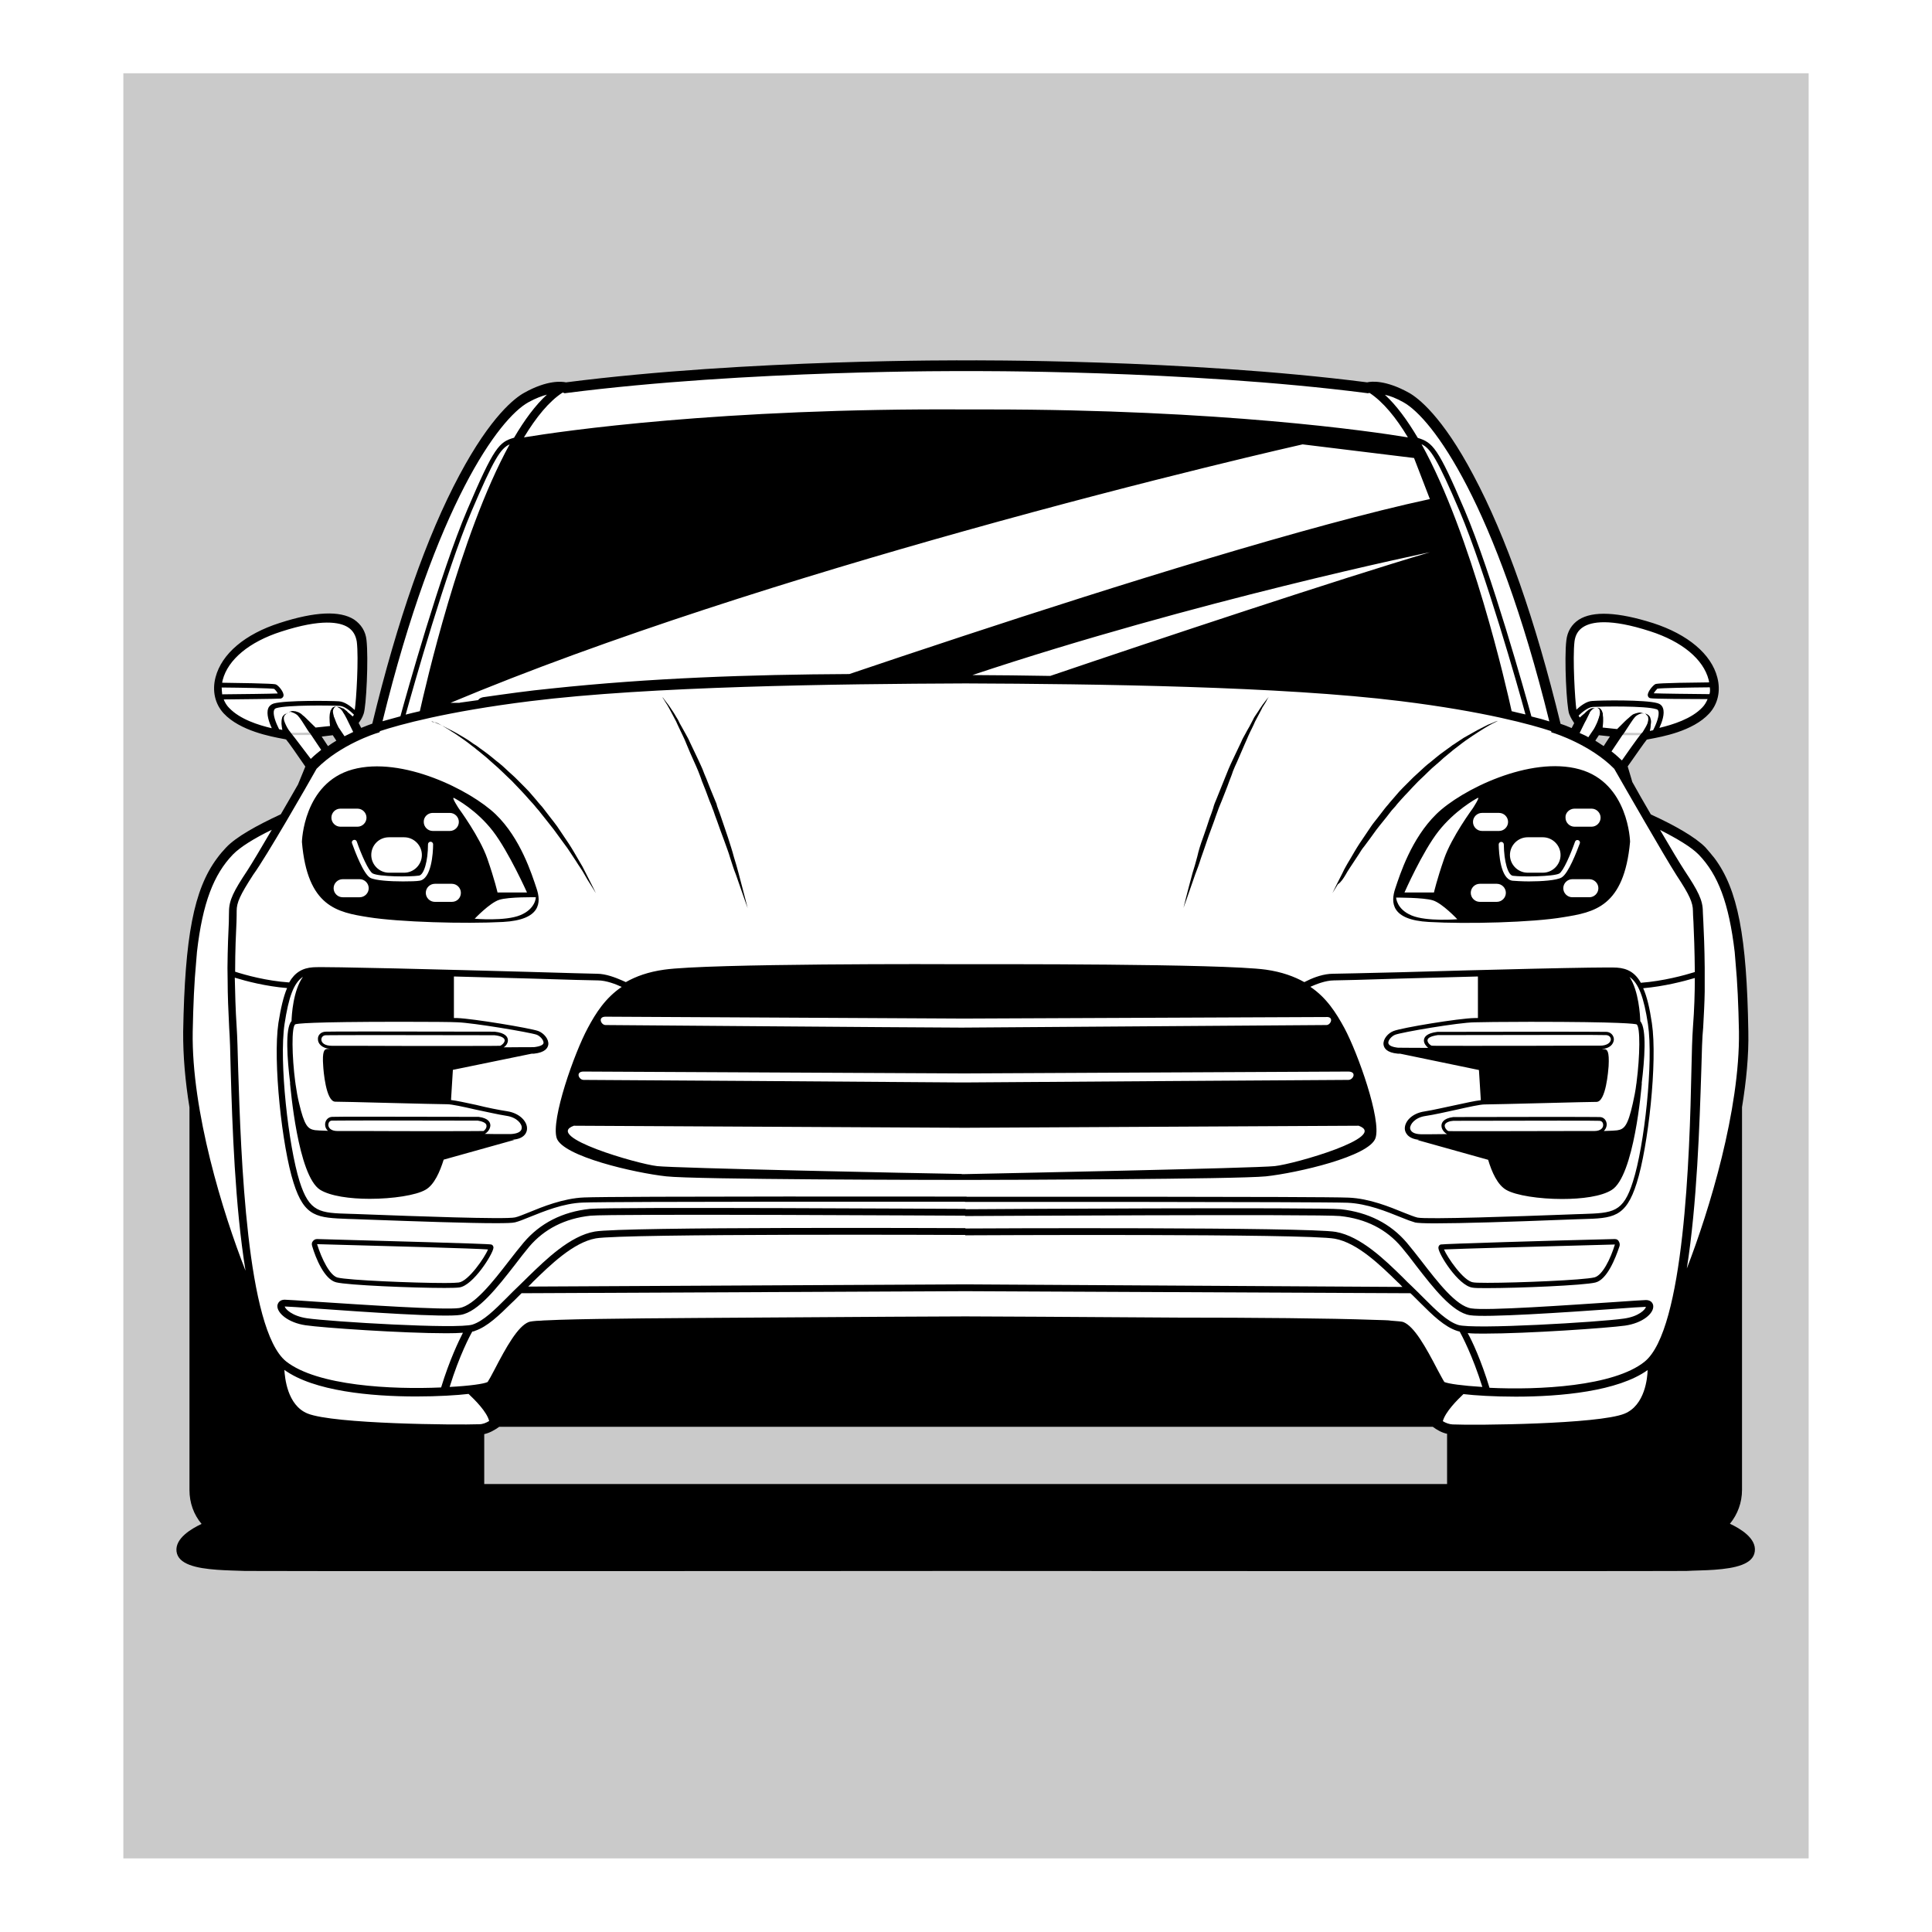
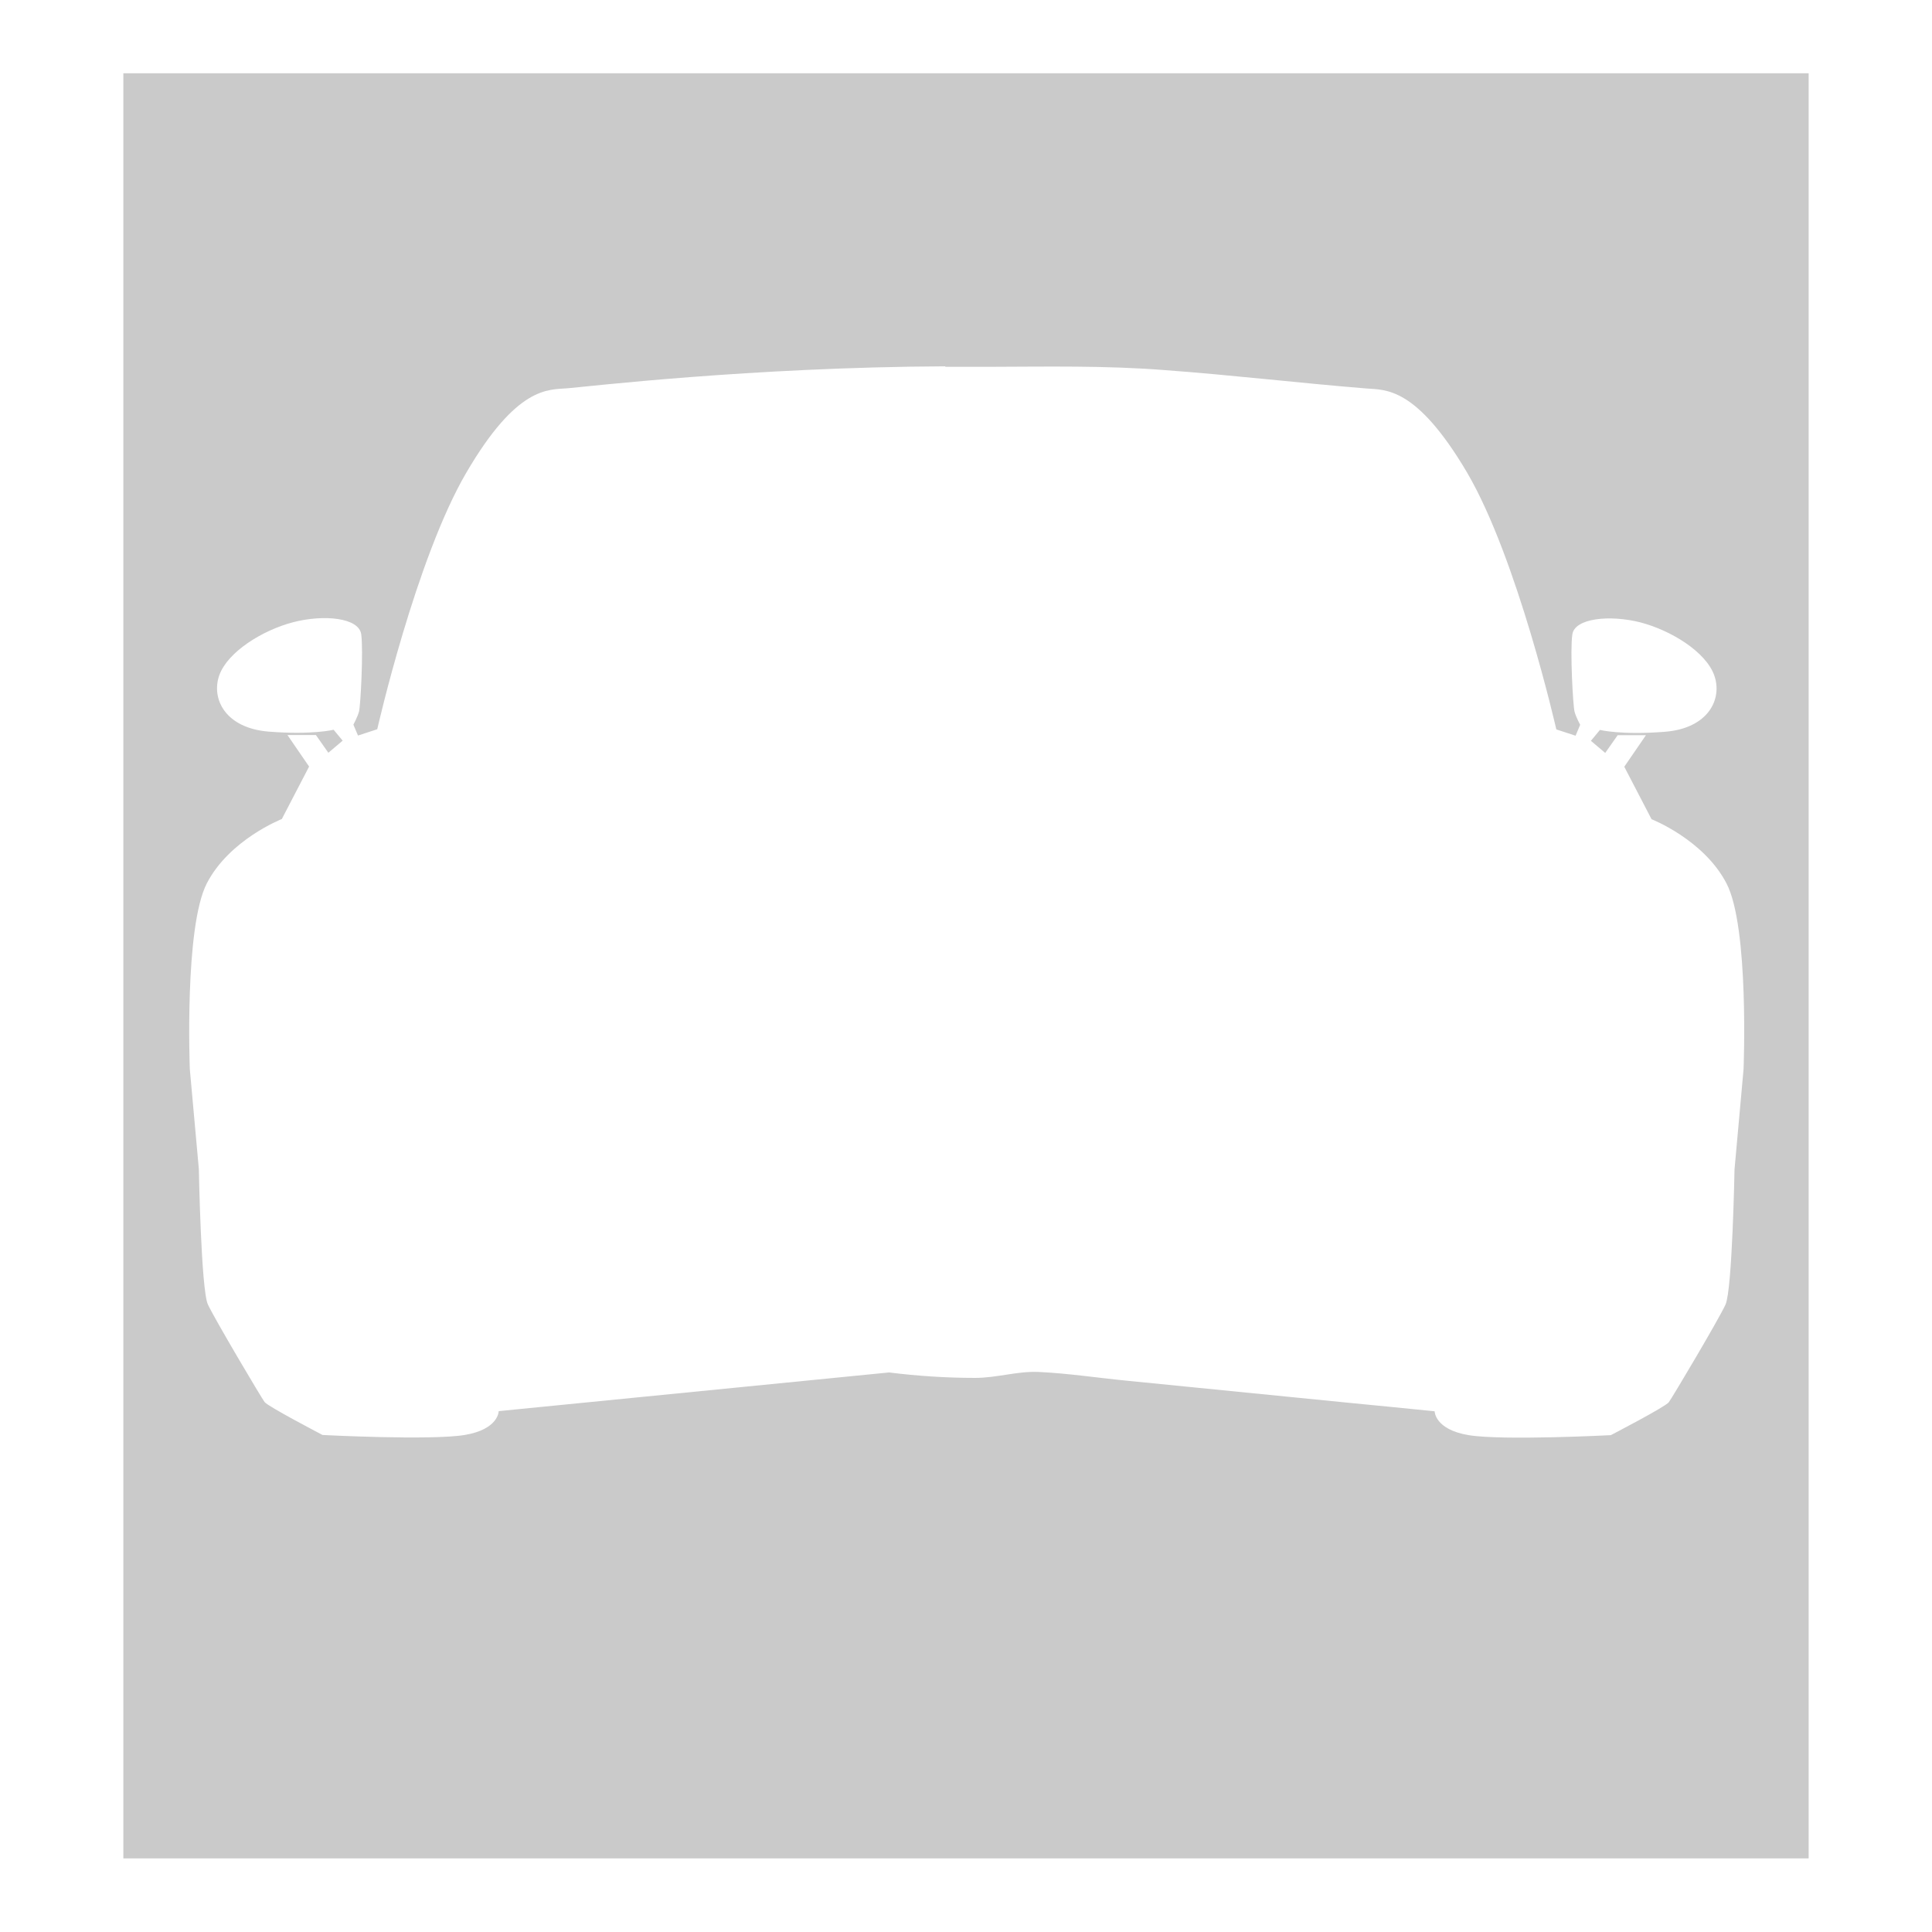
<svg xmlns="http://www.w3.org/2000/svg" width="1133.9" height="1133.9">
  <path d="M72.4 43v1047.7h989.1V43zm950.9 584.6-5.3 58.7s-1.3 70.7-5.3 79.4c-4 8.7-31.3 54.7-33.3 57.3-2 2.7-34 19.3-34 19.3s-63.4 3.3-83.4 0-20-14-20-14c-17.2-1.7-34.4-3.5-51.5-5.1-42.8-4.3-85.8-8.5-128.6-12.8-17.5-1.7-35.1-4.4-52.5-5.2-12.5-.5-24.3 3.5-37.1 3.5-16.9 0-33.7-1.1-50.5-3.2l-229.1 22.7s0 10.7-20 14c-20 3.3-83.4 0-83.4 0s-32-16.7-34-19.3c-2-2.7-29.3-48.7-33.3-57.3-4-8.7-5.3-79.4-5.3-79.4l-5.3-58.7s-3.3-83.4 10-109.1c13.3-25.7 44-37.7 44-37.7l16-30.8-12.7-18.5h16.7l7.3 10.4 8.4-7.1-5.3-6.4s-12.4 3.1-38 1.1-34-19.3-29.1-33.1c4.9-13.7 25.3-26.4 43.3-31.1 18-4.7 38.7-2.7 40 7.1 1.3 9.7-.4 42-1.3 45.3s-3.3 7.7-3.3 7.7l2.7 6.4 11.3-3.7s22.7-100.2 52.4-150.8c29.7-50.7 47.9-48.4 59.1-49.3 11.2-.9 108.2-12.4 221.9-12.9v.3h25.3c34.5-.1 68.7-.8 103.2 1.9 39.6 2.9 79.1 7.6 118.6 10.8 11.2.9 29.2-1.3 59.1 49.3 29.7 50.7 52.4 150.8 52.4 150.8l11.3 3.7 2.7-6.4s-2.4-4.4-3.3-7.7-2.7-35.7-1.3-45.3c1.3-9.6 22-11.7 40-7.1 18 4.7 38.4 17.3 43.3 31.1 4.9 13.7-3.3 31.1-29.1 33.1-25.7 2-38-1.1-38-1.1l-5.3 6.4 8.4 7.1 7.3-10.4H966L953.3 450l16 30.8s30.7 12 44 37.7c13.4 25.7 10 109.1 10 109.1" opacity=".21" />
-   <path d="M259 425.6c1.7 1.1 3.7 2.1 6 3.7 2.3 1.3 4.8 3.2 7.6 5.1 1.3.9 2.7 2 4.1 3.1.7.5 1.5 1.1 2.1 1.6.7.7 1.5 1.2 2.1 1.7 1.5 1.2 2.9 2.4 4.5 3.7 1.5 1.3 3.1 2.7 4.5 4 3.2 2.7 6.1 5.7 9.3 8.7.8.7 1.6 1.5 2.3 2.3.8.8 1.5 1.6 2.3 2.4 1.5 1.6 3.1 3.2 4.5 4.8 1.5 1.7 2.9 3.3 4.4 4.9.7.8 1.5 1.7 2.1 2.5s1.5 1.6 2.1 2.5c2.7 3.5 5.5 6.8 8 10.1 2.4 3.3 4.8 6.5 7.1 9.7 1.2 1.5 2.1 3.1 3.1 4.5.9 1.5 2 2.9 2.9 4.4 1.7 2.8 3.6 5.3 4.9 7.7 1.3 2.3 2.5 4.4 3.6 6 2.1 3.3 3.2 5.2 3.2 5.2s-.9-2-2.7-5.5c-.9-1.7-2-3.9-3.2-6.3-.7-1.2-1.2-2.5-2-3.9-.8-1.3-1.6-2.7-2.4-4.1-1.7-2.9-3.5-6.1-5.6-9.3-2.1-3.2-4.4-6.5-6.8-10.1-1.2-1.7-2.5-3.3-3.9-5.1-1.3-1.7-2.7-3.5-4-5.2-.7-.9-1.3-1.7-2.1-2.5-.7-.8-1.5-1.7-2.1-2.5-1.5-1.7-2.9-3.3-4.4-5.1-1.5-1.6-3.1-3.2-4.7-4.8l-2.4-2.4c-.8-.8-1.6-1.6-2.4-2.3-1.6-1.5-3.3-2.9-4.9-4.5-.8-.7-1.6-1.5-2.4-2.1-.8-.7-1.6-1.3-2.5-2-1.6-1.3-3.2-2.7-4.8-3.9-1.6-1.2-3.2-2.4-4.8-3.5-.8-.7-1.5-1.1-2.3-1.7-.8-.5-1.6-.9-2.3-1.5-1.5-1.1-2.9-2-4.4-2.9-2.9-1.7-5.5-3.3-8-4.5-2.4-1.3-4.5-2.3-6.3-3.2-1.7-.8-3.2-1.3-4.1-1.7-1.1-.4-1.5-.5-1.5-.5s.5.1 1.3.7c1.9 0 3.2.8 5 1.8M391.7 413.9c.5.8.9 1.7 1.5 2.7.5.9 1.1 2 1.7 3.2.5 1.1 1.3 2.3 1.9 3.6.5 1.3 1.3 2.7 1.9 4.1.7 1.3 1.3 2.9 2.1 4.4.7 1.5 1.5 3.1 2.1 4.8 1.3 3.3 2.9 6.8 4.5 10.4.8 1.7 1.6 3.6 2.4 5.5.7 1.9 1.5 3.7 2.1 5.7 1.5 3.7 3.1 7.7 4.5 11.7l1.2 2.9c.4 1.1.7 2 1.1 2.9.7 2 1.3 3.9 2.1 5.9 1.3 3.9 2.8 7.7 4.1 11.3 1.3 3.7 2.7 7.2 3.7 10.7 1.1 3.3 2.1 6.7 3.3 9.6 4.1 11.9 6.9 19.7 6.9 19.7s-2-8.1-5.3-20.4c-.8-2.9-1.7-6.3-2.8-9.7-.9-3.5-2.1-7.1-3.3-10.9-1.3-3.7-2.5-7.6-3.9-11.5-.7-2-1.3-3.9-2.1-5.9-.4-.9-.7-2-.9-2.9l-1.2-2.9c-1.6-3.9-3.2-7.7-4.7-11.7-.8-1.9-1.6-3.7-2.3-5.7-.8-1.9-1.7-3.7-2.5-5.5-1.7-3.6-3.3-6.9-4.9-10.3-.7-1.7-1.6-3.2-2.4-4.7s-1.6-2.9-2.4-4.3c-.8-1.3-1.5-2.7-2.1-4-.7-1.2-1.5-2.4-2.1-3.5-.7-1.1-1.3-2.1-1.9-2.9-.5-.9-1.2-1.7-1.7-2.5-1.1-1.5-2-2.5-2.5-3.3-.5-.8-1.1-1.2-1.1-1.2s.3.4.9 1.3c.3.5 1 1.8 2.1 3.4M216.2 538.3c18 2.9 56.7 4 79 2.8 22.3-1.2 22.5-11.5 19.7-19.7-2.8-8.3-9.3-29.3-24-43.5-14.7-14.1-54.9-34.3-84-26.3-28.9 8-29.7 42.5-29.7 42.5 3.2 38.2 20.8 41.3 39 44.2m-5.1-11.7h-10c-2.9 0-5.3-2.4-5.3-5.3s2.4-5.3 5.3-5.3h10c2.9 0 5.3 2.4 5.3 5.3s-2.4 5.3-5.3 5.3m35.1-9.7c-1.6.3-5.3.4-9.7.4-7.3 0-16.1-.5-19.2-2.1-4-2.3-8.9-15.3-10.7-20.3-.3-.8.1-1.6.9-1.9.8-.3 1.6.1 1.9.9 2.5 7.3 6.9 17.3 9.3 18.7 3.6 2 21.7 2.1 27.2 1.3 2.9-.4 5.3-8.5 5.3-18.4 0-.8.7-1.5 1.5-1.5s1.5.7 1.5 1.5c0 5.2-1 20.4-8 21.4m19 12.4h-10c-2.9 0-5.3-2.4-5.3-5.3s2.4-5.3 5.3-5.3h10c2.9 0 5.3 2.4 5.3 5.3s-2.2 5.3-5.3 5.3m49.3-2.7s-.1 6.8-9.1 10.5c-8.9 3.7-26.8 2.1-26.8 2.1s8.8-9.3 14.4-11.1 21.5-1.5 21.5-1.5m-48.1-58.3c1.6.8 13.5 7.3 22.9 19.5 9.3 12.1 20 36 20 36H292s-1.6-7.2-6-19.9-16.8-29.5-16.8-29.5-4.4-6.7-2.8-6.1m-12.4 8.8h10c2.9 0 5.3 2.4 5.3 5.3s-2.4 5.3-5.3 5.3h-10c-2.9 0-5.3-2.4-5.3-5.3-.1-2.9 2.3-5.3 5.3-5.3m-25.7 14.3h8.9c5.7 0 10.4 4.7 10.4 10.4s-4.7 10.4-10.4 10.4h-8.9c-5.7 0-10.4-4.7-10.4-10.4s4.5-10.4 10.4-10.4m-28.5-16.8h10c2.9 0 5.3 2.4 5.3 5.3s-2.4 5.3-5.3 5.3h-10c-2.9 0-5.3-2.4-5.3-5.3s2.3-5.3 5.3-5.3M288.3 730.4c-1.7-.5-64.8-2.1-102.2-3.2-1.1 0-1.9.5-2.5 1.3-.7.8-.7 1.7-.4 2.8 2.1 7.2 7.2 19.6 14.1 21.3 6.7 1.7 45.1 3.3 63.6 3.3 4.4 0 7.3-.1 8.7-.3 8.1-1.1 19.7-19.6 20-23.2.1-1.2-.7-1.9-1.3-2m-19 22.3c-.9.1-3.1.3-8.4.3-17.9 0-56.5-1.6-62.8-3.2-4.5-1.2-9.3-10.9-12-19.6 45.3 1.2 92.2 2.5 100.3 3.1-1.8 4.6-11.4 18.6-17.1 19.4M789.8 513.3c1.3-2.4 3.1-4.9 4.9-7.7.9-1.3 1.9-2.8 2.9-4.4.9-1.5 1.9-3.1 3.1-4.5 2.3-3.1 4.7-6.3 7.1-9.7 2.5-3.3 5.3-6.5 8-10.1.7-.9 1.3-1.7 2.1-2.5s1.5-1.7 2.1-2.5c1.5-1.7 2.9-3.3 4.4-4.9 1.5-1.6 3.1-3.2 4.5-4.8.8-.8 1.5-1.6 2.3-2.4.8-.8 1.5-1.6 2.3-2.3 3.2-2.9 6.1-6.1 9.3-8.7 1.6-1.3 3.1-2.7 4.5-4 1.6-1.3 3.1-2.5 4.5-3.7.7-.7 1.5-1.2 2.1-1.7.7-.5 1.5-1.1 2.1-1.6 1.3-1.1 2.8-2.1 4.1-3.1 2.8-1.9 5.3-3.7 7.6-5.1 2.3-1.5 4.3-2.7 6-3.7 1.7-.9 3.1-1.7 4-2.1.9-.4 1.3-.7 1.3-.7s-.5.1-1.5.5c-.9.4-2.4 1.1-4.1 1.7-1.7.9-3.9 1.9-6.3 3.2s-5.1 2.9-8 4.5c-1.3.9-2.9 1.9-4.4 2.9-.8.5-1.5 1.1-2.3 1.5-.8.7-1.5 1.1-2.3 1.7-1.6 1.2-3.2 2.3-4.8 3.5-1.6 1.3-3.2 2.5-4.8 3.9-.8.7-1.6 1.3-2.5 2-.8.7-1.6 1.3-2.4 2.1-1.6 1.5-3.2 2.9-4.9 4.5-.8.7-1.6 1.5-2.4 2.3l-2.4 2.4c-1.6 1.6-3.2 3.2-4.7 4.8-1.5 1.7-2.9 3.3-4.4 5.1-.7.8-1.5 1.7-2.1 2.5-.7.8-1.5 1.7-2.1 2.5-1.3 1.7-2.7 3.5-4 5.2-1.3 1.7-2.7 3.3-3.9 5.1-2.4 3.5-4.7 6.9-6.8 10.1-2.1 3.2-3.9 6.4-5.6 9.3-.9 1.5-1.7 2.8-2.4 4.1-.8 1.3-1.3 2.5-2 3.9-1.2 2.4-2.3 4.5-3.2 6.3-1.7 3.5-2.7 5.5-2.7 5.5s1.2-1.9 3.2-5.2c1.9-1.3 3.3-3.5 4.6-5.7M704.8 503.8c1.1-3.3 2.5-6.9 3.7-10.7 1.2-3.7 2.8-7.5 4.1-11.3.7-1.9 1.3-3.9 2.1-5.9.4-1.1.7-2 1.1-2.9l1.2-2.9c1.5-3.9 3.1-7.7 4.5-11.7.7-1.9 1.5-3.7 2.1-5.7.7-1.9 1.6-3.7 2.4-5.5 1.6-3.6 3.1-7.1 4.5-10.4.7-1.7 1.5-3.2 2.1-4.8.7-1.5 1.3-2.9 2.1-4.4.8-1.5 1.3-2.8 1.9-4.1.7-1.3 1.3-2.5 1.9-3.6.5-1.1 1.2-2.1 1.7-3.2s.9-1.9 1.5-2.7c1.1-1.6 1.7-2.8 2.1-3.7.5-.8.9-1.3.9-1.3s-.3.4-1.1 1.2c-.5.8-1.5 1.9-2.5 3.3-.5.7-1.1 1.6-1.7 2.5-.5.9-1.3 2-1.9 2.9-.7 1.1-1.5 2.1-2.1 3.5-.7 1.3-1.3 2.5-2.1 4-.8 1.3-1.6 2.8-2.4 4.3s-1.7 2.9-2.4 4.7c-1.6 3.3-3.2 6.7-4.9 10.3-.8 1.7-1.7 3.6-2.5 5.5s-1.5 3.7-2.3 5.7c-1.6 3.9-3.1 7.7-4.7 11.7l-1.2 2.9c-.4 1.1-.7 2-.9 2.9-.7 2-1.3 4-2.1 5.9-1.3 3.9-2.5 7.7-3.9 11.5s-2.5 7.3-3.3 10.9c-.9 3.5-1.9 6.8-2.8 9.7-3.3 12.1-5.3 20.4-5.3 20.4s2.9-7.9 6.9-19.7c1.1-2.8 2.3-6 3.3-9.3M818.9 521.4c-2.8 8.3-2.5 18.5 19.7 19.7 22.3 1.3 60.9.3 79-2.8 18-2.9 35.6-6 39.1-44.3 0 0-.8-34.5-29.7-42.5s-69.4 12-84 26.3c-14.7 14.4-21.3 35.3-24.1 43.6m9.6 15.9c-8.9-3.7-9.1-10.5-9.1-10.5s15.9-.1 21.5 1.6c5.6 1.7 14.4 11.1 14.4 11.1s-17.9 1.5-26.8-2.2m50-8h-10c-2.9 0-5.3-2.4-5.3-5.3s2.4-5.3 5.3-5.3h10c2.9 0 5.3 2.4 5.3 5.3s-2.4 5.3-5.3 5.3m38-14.3c-2.9 1.7-11.7 2.3-19.1 2.3-4.4 0-8.3-.3-9.7-.4-7.1-.9-8-16.1-8.1-21.3 0-.8.7-1.5 1.5-1.5s1.5.7 1.5 1.5c.1 9.9 2.4 18 5.3 18.4 5.5.7 23.6.5 27.2-1.3 2.4-1.3 6.7-11.3 9.3-18.7.3-.8 1.1-1.2 1.9-.9.8.3 1.2 1.1.9 1.9-1.8 4.8-6.7 17.7-10.7 20m16.3 11.6h-10c-2.9 0-5.3-2.4-5.3-5.3s2.4-5.3 5.3-5.3h10c2.9 0 5.3 2.4 5.3 5.3s-2.4 5.3-5.3 5.3m-8.7-52h10c2.9 0 5.3 2.4 5.3 5.3s-2.4 5.3-5.3 5.3h-10c-2.9 0-5.3-2.4-5.3-5.3-.2-2.9 2.4-5.3 5.3-5.3m-27.5 16.8h8.9c5.7 0 10.4 4.7 10.4 10.4s-4.7 10.4-10.4 10.4h-8.9c-5.7 0-10.4-4.7-10.4-10.4s4.7-10.4 10.4-10.4m-16.8-14.3c2.9 0 5.3 2.4 5.3 5.3s-2.4 5.3-5.3 5.3h-10c-2.9 0-5.3-2.4-5.3-5.3s2.4-5.3 5.3-5.3zm-12.5-8.8c1.6-.8-2.9 6.1-2.9 6.1s-12.4 16.8-16.8 29.5-6 19.9-6 19.9h-17.3s10.5-23.9 20-36c9.5-12 21.4-18.7 23-19.5M947.7 727.2c-37.3.9-100.3 2.8-102.2 3.2-.7.3-1.3.8-1.3 2 .1 3.7 11.7 22.1 19.9 23.3 1.3.3 4.4.3 8.7.3 18.5 0 56.9-1.6 63.6-3.3 6.8-1.7 11.7-14.1 14.1-21.3.3-.9.1-2-.4-2.8-.4-.9-1.2-1.4-2.4-1.4m-11.9 22.5c-6.4 1.6-44.9 3.2-62.8 3.2-5.3 0-7.5-.1-8.4-.3-5.7-.7-15.3-14.9-17.1-19.3 8.4-.4 54.9-1.7 100.3-2.9-2.6 8.5-7.3 18.1-12 19.3" />
-   <path d="M1015.3 894.3c4.5-5.5 7.1-12.4 7.1-19.9V649.8c2.5-15.3 4-30.4 3.7-44.4-.9-55.6-6.1-83.4-19.9-101.8-1.7-2.1-3.5-4.3-5.3-6.3-5.9-6-18-12.9-32-19.3-4-6.9-7.9-13.6-10.9-19.1l-2.7-9.1c4.8-6.8 9.7-13.9 11.2-15.7.5-.1 1.2-.3 1.9-.4 6.9-1.3 25.1-4.5 34.7-14.9 5.1-5.5 6.9-13.2 4.8-21.2-3.5-13.7-17.3-25.3-37.7-31.9-20.5-6.5-35.3-7.3-43.6-2-4.1 2.7-6.7 6.8-7.3 12.1-1.3 10.4.1 39.3 1.7 43.3.9 2.3 2.1 4.1 2.9 5.3l-1.5 2.9c-2.8-1.2-4.9-2-6.5-2.5-14.8-60.9-32-110-51.1-145.8-18.4-34.9-32.7-45.6-37.9-48.5-13.7-7.6-22.1-6.7-24.5-6.1-106.8-13.7-233.8-12.9-235.1-12.9-1.3 0-128.2-.8-235.1 12.9-2.5-.5-10.9-1.5-24.5 6.1-5.3 2.9-19.5 13.5-38.1 48.4-19.1 35.7-36.3 84.8-51.1 145.8-1.3.5-3.7 1.3-6.5 2.5l-1.5-2.9c.9-1.2 2.1-2.9 2.9-5.3 1.6-4.1 2.9-32.9 1.7-43.3-.5-5.2-3.2-9.3-7.3-12.1-8.3-5.3-22.9-4.7-43.6 2-20.4 6.5-34.1 18.1-37.7 31.9-2.1 8-.3 15.7 4.8 21.2 9.6 10.3 27.9 13.6 34.7 14.9.7.1 1.5.3 1.9.4 1.5 1.7 6.5 8.9 11.3 15.9l-4.3 10.5c-2.9 5.2-6.5 11.2-10.1 17.5-14 6.5-26.3 13.3-32.1 19.5-1.9 2-3.7 4.1-5.3 6.3-13.7 18.4-18.9 46.1-19.9 101.8-.1 14 1.2 29.1 3.7 44.4v224.6c0 7.5 2.5 14.4 7.1 19.9-6 2.8-15.6 8.5-14.7 16.1.9 7.6 11.5 9.9 23.7 10.8 5.3.4 11.1.5 16.5.7 6.8.1 77 .1 161.5.1 122.6 0 253.3-.1 261.9-.1s138.7.1 261 .1h86.1c42 0 71.2-.1 75.4-.1 5.3-.3 11.1-.3 16.5-.7 12.3-.9 22.8-3.2 23.7-10.8 1-7.7-8.6-13.4-14.6-16.2m-45.1-465.7c-.7.1-1.3.3-1.9.4.3-1.1.5-2.3.5-3.6.3-1.5.3-2.5-.1-3.6-.1-.5-.3-1.1-.5-1.3-.3-.4-.7-.8-.9-.9-.3-.3-.7-.4-.9-.5-.3-.1-.5-.3-.7-.3-.4-.1-.5-.3-.5-.3s.1.1.5.4c.1.1.4.3.5.5.1.3.5.4.7.7.4.5.5 1.2.5 2s-.3 1.6-.5 2.5c-.7 1.7-1.7 3.2-2.4 4.4-.3.5-.5.9-.9 1.2-.5.5-2.5 2.9-11.7 16.1-2-1.9-4-3.7-6.1-5.3l6.5-9.7.3-.3c.3-.4.7-1.1 1.2-1.7l.5-.8c1.7-2.5 4-6.3 5.3-7.7 1.5-1.5 3.2-2 4-2.1h.3c.5.1.9.1.9.1l-.9-.3c-.3-.1-.5-.1-1.1-.3-.4 0-.9 0-1.3.1s-1.1.3-1.6.4c-.3.1-.5.3-.9.3-.3.1-.5.3-.9.5-.5.4-1.1.8-1.6 1.3-.5.4-.9.9-1.5 1.3-1.9 1.7-3.7 3.7-5.2 5.1l-.7.7-8.5-.9c.1-1.3.4-3.2.3-5.1 0-.5 0-1.1-.1-1.5-.1-.5-.1-.9-.1-1.5 0-.5-.3-.9-.4-1.3-.1-.3-.1-.4-.3-.7l-.1-.1-.1-.1-.1-.3-.4-.4c-.1-.1-.3-.3-.5-.3-.3-.3-.7-.3-.8-.3h-.8s.1 0 .3.1c.1 0 .3.1.4.1.3.1.4.3.5.5l.3.3c.1.1.1.3.1.5 0 .1.1.3.1.3s.1.1 0 .1v.1c0 .1.1.3.1.5 0 .4 0 .8-.1 1.2 0 .4-.1.9-.3 1.3s-.1.9-.4 1.3c-.5 1.7-1.3 3.5-2 4.8-.3.5-.5.9-.7 1.3l-3.3 4.9c-1.7-1.1-3.5-1.7-5.1-2.5l2.9-5.9c.7-1.1 1.3-2.5 2.1-4.1.3-.4.4-.8.5-1.1.3-.3.4-.7.5-1.1.3-.3.4-.5.7-.9l.7-.7c.3-.1.5-.4.7-.5.1-.1.4-.3.5-.3.3-.1.5-.1.5-.1h-.5c-.3 0-.4 0-.7.1-.3 0-.5.1-.9.1-.3.1-.7.3-.9.4-.4.3-.7.3-1.1.7-.3.3-.7.5-1.1.9-.4.3-.7.7-.9.9-1.1.9-2.1 1.7-2.9 2.5-.3-.3-.4-.7-.7-1.1 2.1-2.1 5.6-4.9 8.3-5.1 5.5-.3 30.9-.7 37.2 1.3.7.1 1.1.5 1.3 1.1.8 2.5-1.2 7.7-3.1 11.3m-25.3 3.6-3.7 5.7c-1.6-1.1-3.2-2.1-4.9-3.2l2.1-3.2zm58.4-24.8c-11.3-.1-28.1-.3-32.7-.5.5-.9 1.7-2.3 2.1-2.7 2.1-.4 18.9-.7 30.8-.8.2 1.4.2 2.8-.2 4m-79.2-31c.5-3.7 2.1-6.5 5.1-8.4 4.8-3.1 15.6-5.2 39.3 2.5 18.7 6 31.2 16.4 34.3 28.4.1.5.3 1.1.3 1.6-30.1.3-31.3.8-31.7 1.1-1.3.7-4.5 4.4-4.3 6.5.1.9.7 1.6 1.6 1.7 1.6.4 24.9.5 33.5.5-.7 1.7-1.7 3.5-3.1 4.9-6.3 6.7-17.3 10.1-25.2 12 1.6-3.5 3.3-8.4 2.1-11.6-.5-1.5-1.7-2.5-3.2-2.9-7.1-2.1-33.3-1.7-38.3-1.3-3.3.1-6.9 2.9-9.3 5.1-.8-5.5-2.3-30.3-1.1-40.1M823.7 236.1c17.1 9.5 54.1 59.7 85.6 187.3-2.8-.9-6.3-1.9-10.5-2.9-3.5-12.8-23.5-84.3-39.2-121.1-15.7-36.9-18.8-39.7-27.5-42.4-6.1-10.3-12.5-19.1-19.3-25.3 3 .6 6.6 2 10.9 4.4m-257.8 137c-25.5 8.4-48.5 16.1-67.4 22.5-58.4.3-116.7 2.3-175 8.5-13.3 1.3-26.7 3.2-40 5.1-1.3.3-2.3.8-2.9 1.7-3.1.4-6.1.9-9.3 1.3-.7.1-1.2.1-1.7.3h-5.2c92.2-38.7 205.8-74 301.4-100.8 111.6-31.3 198.7-50.9 198.7-50.9l65.4 8 9.3 24.1c-70.6 15.2-186.2 51.5-273.3 80.2m273.4-49c-52.5 15.5-160.2 51.3-222.9 72.6-15.2-.3-30.4-.4-45.7-.5 130-43.4 268.4-72.1 268.6-72.1m-592.9 93.3c-2.9.7-5.7 1.3-8.3 2 4.5-16.3 23.6-83.8 38.5-119 13.3-31.2 17.2-37.2 22.5-39.6-29.3 53.2-49.6 143-52.7 156.6m587.9-156.7c5.2 2.4 9.2 8.4 22.5 39.6 14.9 35.3 34.1 102.7 38.5 119-2.4-.5-5.2-1.2-8.1-1.9-3-13.6-23.3-103.4-52.9-156.7m-504.1-30.3c.3 0 .5.1.5.1l.7.3.7-.1c106.6-13.7 233.7-12.9 235-12.9 1.3 0 128.3-.8 235 12.9l.5.1.7-.1s.3 0 .5-.1c7.9 5.2 15.5 14.4 22.5 26.1-21.7-3.6-109.9-16.4-246.3-16.4h-13.1c-143.8-.9-236.9 12.7-259.4 16.4 7.2-11.9 14.8-21.2 22.7-26.3m-20.1 5.7c4.3-2.4 8-3.7 10.9-4.5-6.7 6.1-13.2 14.9-19.3 25.3-8.7 2.5-11.7 5.3-27.5 42.4-15.7 36.8-35.7 108.3-39.2 121.1-4.1 1.1-7.7 2.1-10.5 2.9 31.3-127.4 68.4-177.7 85.6-187.2M130.4 407.5c-.1-1.3-.3-2.7-.3-4 11.7.1 28.5.4 30.8.8.5.4 1.7 1.7 2.1 2.7-4.4.2-21.3.4-32.6.5m4 7.9c-1.3-1.3-2.4-3.1-3.1-4.9 8.5-.1 31.7-.3 33.5-.5.9-.3 1.5-.9 1.6-1.7.3-2.1-2.9-5.9-4.3-6.5-.4-.3-1.5-.7-31.7-1.1.1-.5.1-1.1.3-1.6 3.1-12 15.6-22.4 34.3-28.4 23.7-7.7 34.5-5.6 39.3-2.5 2.9 1.9 4.5 4.7 5.1 8.4 1.2 9.7-.3 34.5-1.2 40.1-2.3-2.1-5.9-4.9-9.3-5.1-4.8-.3-31.1-.7-38.3 1.3-1.5.5-2.7 1.5-3.2 2.9-1.2 3.2.5 8.1 2.1 11.6-7.7-1.8-18.7-5.2-25.1-12m36.2 14.6c-.1-.3-.5-.7-.9-1.2-.8-1.1-1.7-2.7-2.4-4.4-.3-.8-.7-1.7-.7-2.5-.1-.8.1-1.5.5-2 .1-.3.4-.5.7-.7.1-.3.4-.4.7-.5.3-.1.5-.4.5-.4s-.1.1-.5.3c-.3.1-.5.3-.7.3-.3.1-.7.3-.9.5l-.9.9c-.3.4-.5.9-.5 1.3-.3.9-.3 2.1-.3 3.2.1 1.3.3 2.5.5 3.6-.7-.1-1.2-.3-1.9-.4-1.9-3.7-3.9-8.9-2.9-11.3.3-.7.7-.9 1.3-1.1 6.3-1.9 31.7-1.6 37.2-1.3 2.7.1 6.1 2.9 8.3 5.1-.1.4-.4.7-.7 1.1-.9-.8-1.9-1.7-2.9-2.5-.3-.3-.5-.7-.9-.9-.4-.3-.7-.5-1.1-.9-.3-.3-.7-.5-1.1-.5-.4-.3-.7-.3-.9-.4-.3-.1-.7-.3-.9-.3-.3-.1-.5-.1-.7-.1h-.7s.3.1.7.3c.1.1.4.3.5.3.3.1.5.3.7.5.3.3.5.4.7.7s.5.5.7.9c.1.3.4.7.5.9.3.3.4.7.7 1.1.8 1.5 1.6 2.9 2.1 4.1l2.9 5.9c-1.6.8-3.3 1.6-5.1 2.5l-3.3-4.9c-.3-.3-.4-.8-.7-1.3-.7-1.3-1.3-2.9-2-4.8-.3-.4-.3-.9-.4-1.3s-.3-.9-.3-1.3c-.1-.4-.1-.8-.1-1.2 0-.3.1-.3.1-.5v-.1c0-.1.1-.3.1-.3.1-.3.1-.3.3-.5.1-.1.1-.3.1-.3.1-.3.4-.3.5-.5.1-.1.3-.1.4-.3.1 0 .1-.1.1-.1h-.5c-.1.1-.5.1-.8.3-.1.1-.3.1-.5.3l-.5.5c0 .1 0 0-.1.3l-.1.1c-.1.1-.1.4-.3.5-.3.4-.3.9-.4 1.3s-.3.9-.3 1.5-.1 1.1-.1 1.5c0 1.9.1 3.6.3 5.1l-8.5.9c-.1-.1-.4-.5-.7-.7-1.3-1.3-3.3-3.3-5.2-5.1-.5-.5-.9-.9-1.5-1.3-.5-.4-.9-.9-1.6-1.3-.4-.3-.7-.3-.9-.5-.3-.1-.5-.3-.9-.3-.7-.3-1.1-.4-1.6-.4-.5-.1-1.1-.1-1.3-.1-.3 0-.8.1-1.1.3-.7.1-.9.3-.9.3s.3 0 .9-.1h.3c.8.3 2.5.7 4 2.1 1.3 1.3 3.7 5.1 5.3 7.7l.5.8c.5.8.9 1.3 1.2 1.7.1.1.3.1.3.3l6.5 9.7c-2.1 1.7-4.1 3.3-6.1 5.3-9.3-12.4-11.3-14.8-11.8-15.4m26.8 4.7c-1.6.9-3.2 2-4.9 3.2l-3.7-5.6 6.5-.8zm-11.6 16.5c14-14.3 35.2-20.9 35.3-20.9l1.6-.5.3-.7c11.2-3.7 39.1-11.5 88.3-17.6 69.8-8.7 179.2-10.1 255.4-10.4 76.2.3 185.6 1.7 255.4 10.4 49.3 6.1 77.1 13.9 88.3 17.6l.1.7 1.6.5c.3.1 21.3 6.7 35.3 20.9 5.5 9.6 29.5 51.5 36.5 62.4 7.7 11.7 9.7 16.1 9.7 21.2 0 1.2.1 3.3.3 6.4.3 6.4.7 16.7.8 29.3-6.1 1.9-18.5 5.3-31.7 6.3-3.3-6-7.9-8.5-14.1-8.9-7.7-.5-79.2 1.3-126.6 2.7-20.9.5-37.5.9-40 .9-5.3 0-11.1 2.1-14.9 4l-1.9.9c-5.9-3.3-13.3-6-22.5-7.3-25.9-3.6-163.2-3.2-176.6-3.2-13.2-.1-150.6-.5-176.6 3.2-9.3 1.3-16.5 3.9-22.5 7.3l-2-.9c-3.9-1.7-9.7-4-14.9-4-2.5 0-18.9-.5-40-1.1-47.3-1.3-119-3.2-126.6-2.7-6.3.4-10.8 3.1-14.1 8.9-13.2-.9-25.5-4.3-31.7-6.3 0-12.7.5-22.9.8-29.3.1-2.9.1-5.2.1-6.4 0-4.9 2-9.3 9.7-21.2 7.8-10.7 31.7-52.4 37.2-62.2M852.5 836c-1.9-.1-3.9-.8-5.7-1.9 1.5-5.5 8.4-12.4 12.1-15.9 6.8.8 17.9 1.5 30.7 1.5 26.4 0 60-3.1 77.4-15.6-.1 4.4-1.5 20.7-13.6 25.6-15.3 6.2-87.7 6.9-100.9 6.3m112.7-36.8c-18.1 14.5-62.1 16.7-91 15.3-4.9-16.1-10.1-27.3-12.8-32.1 2.7.3 6 .3 9.7.3 25.7 0 72.7-3.3 82.7-4.7 10.3-1.5 16.8-7.1 16.5-11.5-.1-1.6-1.3-3.5-4.3-3.5-1.5 0-8.4.5-18.7 1.2-26.1 1.7-74.8 5.2-83.8 3.7-8.8-1.3-19.6-15.3-29.1-27.6-3.1-4-6-7.7-8.7-10.9-9.6-11.3-22.7-17.9-38.8-19.7-11.5-1.2-211.9-.1-220.5 0v4c2.1 0 208.7-1.2 220.1 0 15.1 1.6 27.2 7.7 36.1 18.3 2.7 3.2 5.6 6.9 8.5 10.8 10 12.9 21.3 27.5 31.6 29.1 9.3 1.5 56.5-1.7 84.6-3.7 9.5-.7 16.9-1.2 18.4-1.2h.3c-.3 1.5-4.1 5.7-13.1 6.9-13.7 2-88.4 6.5-97.1 3.7-6.5-2.1-13.1-8.7-20.1-15.7-2.4-2.4-4.8-4.8-7.3-7.2-1.6-1.5-3.5-3.3-5.3-5.2-10.3-10.1-24.5-23.9-39.1-26.5-16.7-2.9-209.4-2.1-217.5-2v4c2 0 200.5-1.1 216.9 2 13.3 2.4 26.9 15.7 36.9 25.5 1.1.9 1.9 1.9 2.8 2.8l-256.3-1.5v4l261 1.2c1.9 1.7 3.7 3.7 5.7 5.6 7.3 7.3 14.3 14.1 21.7 16.5.4.1.9.3 1.5.4 1.1 2 7.5 13.9 13.3 32.5-11.6-.7-20.1-1.9-22.3-2.9-.8-1.2-2.3-4.1-4-7.2-6.9-13.3-13.7-25.5-20.1-28-.8-.3-3.3-.5-7.2-.8-1.5-.3-5.3-.3-10.9-.5-24.4-.9-69.8-1.3-114.6-1.3-57.6-.4-114.8-.7-123-.7H566c-8.1 0-65.4.3-122.8.7-44.9.3-90.3.5-114.8 1.3-5.6.3-9.5.3-10.9.5-3.9.1-6.4.5-7.2.8-6.4 2.5-13.2 14.7-20.1 28-1.6 3.1-3.2 6-4 7.2-2.1 1.1-10.7 2.3-22.3 2.9 5.7-18.5 12.1-30.5 13.3-32.5.5-.1 1.1-.1 1.5-.4 7.3-2.4 14.4-9.3 21.7-16.5 1.9-1.7 3.7-3.7 5.7-5.6l261-1.2v-4L310 755.1c.9-.9 1.9-1.7 2.8-2.8 10-9.7 23.6-23.1 36.9-25.5 16.4-2.9 214.9-2 216.9-2v-4c-8.1 0-200.9-.9-217.5 2-14.5 2.5-28.7 16.4-39.1 26.5-2 1.9-3.7 3.7-5.3 5.2-2.5 2.3-4.9 4.8-7.3 7.2-6.9 6.9-13.6 13.6-20.1 15.7-8.7 2.8-83.4-1.7-97.1-3.7-8.9-1.3-12.8-5.5-13.1-6.9h.3c1.3 0 8.9.5 18.4 1.2 28.1 2 75.2 5.3 84.6 3.7 10.3-1.7 21.6-16.3 31.6-29.1 2.9-3.9 5.9-7.6 8.5-10.8 8.9-10.5 21.1-16.7 36.1-18.3 11.3-1.2 217.9 0 220.1 0v-4c-8.5 0-209-1.2-220.5 0-16.1 1.7-29.2 8.4-38.8 19.7-2.7 3.2-5.6 6.9-8.7 10.9-9.5 12.3-20.3 26.1-29.1 27.6-8.9 1.3-57.6-2-83.8-3.7-10.3-.7-17.2-1.2-18.7-1.2-2.9 0-4.1 1.9-4.3 3.5-.3 4.3 6.3 10 16.5 11.5 10.1 1.5 56.9 4.7 82.7 4.7 3.7 0 7.1-.1 9.7-.3-2.5 4.9-7.9 16.1-12.8 32.1-28.9 1.3-72.8-.9-91-15.3-23.2-18.7-26.5-121.5-28.1-171-.3-10.9-.5-19.5-.9-25.3-.7-10.4-.9-20.1-1.1-28.9 6.8 2.1 18.3 5.1 30.7 6.1-2.1 4.9-3.7 11.7-5.1 20.5-3.3 22.4 2.1 72.6 8.9 93.8 6.4 20.3 14 20.5 32.1 21.2 1.1 0 2.1.1 3.3.1l8.1.3c30.3 1.1 59.3 2.1 75 2.1 6 0 10-.1 11.5-.5 2-.5 4.9-1.6 8.5-3.1 8.3-3.3 19.7-8.1 31.3-8.5 16.5-.7 215.3-.5 224.2-.5v.1c2.1 0 207.7-.1 224.5.5 11.7.5 23.1 5.2 31.3 8.5 3.6 1.5 6.4 2.5 8.5 3.1 1.3.3 5.5.5 11.5.5 15.7 0 44.7-.9 75-2.1l8.1-.3c1.2 0 2.3-.1 3.3-.1 18.1-.5 25.7-.8 32.1-21.2 6.7-21.1 12.3-71.2 8.9-93.8-1.3-8.9-2.9-15.6-5.1-20.5 12.4-1.1 23.9-4.1 30.3-6 0 8.8-.3 18.5-1.1 28.9-.4 5.7-.7 14.4-.9 25.3-1 49.5-4.2 152.3-27.5 171m-683.9 36.7c-13.2.5-85.6-.1-100.8-6.3-12-4.9-13.3-21.2-13.6-25.6 17.3 12.5 50.8 15.6 77.4 15.6 12.8 0 23.9-.7 30.7-1.5 3.7 3.5 10.7 10.4 12.1 15.9-1.8 1.1-3.8 1.9-5.8 1.9m16.8-225.3c0-1.9-1.3-4.4-7.9-5.1h-.1s-41.6-.1-71-.1c-16.9 0-26.4 0-28 .1-2.7.1-4.7 2-4.5 4.5 0 2.5 2.3 5.2 7.1 5.6-1.1 0-1.7 0-1.9.1-1.3.1-2.8 1.1-2.1 10 .1 2.1 1.5 20.9 7.1 20.9 2.1 0 16 .3 30.5.7 15.9.4 32.4.8 35.2.8 2.7 0 9.5 1.5 16.5 3.1 6.4 1.3 13.1 2.9 18.3 3.7 6.1.9 9.2 4.8 8.9 7.2-.1 2.1-2.5 3.3-6.4 3.5h-5.2c-2.8 0-6.3 0-10.1-.1 1.5-.7 3.2-2.8 3.3-4.9 0-1.6-.8-4.3-6.9-5.1h-.1s-36.1-.1-61.6-.1c-14.8 0-22.9 0-24.3.1-2.4.1-4.1 2.1-4.1 4.5 0 1.3.5 2.7 1.7 3.7-4.1-.1-6.9-.3-7.7-.4-4.1-.7-6.1-2.4-9.3-15.9-.8-3.3-1.5-7.3-2.1-11.5 0-.3 0-.5-.1-.7-2-15.3-2.3-32.7 0-34 .9-.4 7.9-1.5 62.3-1.5 16.5 0 29.7.1 32.9.3 9.2.3 42.5 5.9 46.5 7.3 2 .8 4.1 3.1 4 4.8-.1 1.2-2.1 2.1-5.7 2.5-2.5 0-8.9 0-17.7.1 1.1-.6 2.5-2.3 2.5-4.1m-4.6 3.2c-.4 0-4.9.1-24.4.1-18.4 0-42.9 0-58.9-.1h-15.3c-4.3 0-6.3-1.7-6.3-3.7 0-1.2.9-2.5 2.7-2.5 1.5 0 10.9-.1 27.9-.1 28.7 0 69.1.1 71 .1 3.9.4 6.1 1.6 6 3.1-.1 1.5-2.1 3-2.7 3.1m-9.8 50c-.4 0-4.4.1-21.2.1-16 0-37.3 0-51.2-.1H198c-3.9 0-5.3-2-5.3-3.6 0-1.2.7-2.5 2.1-2.5 1.3 0 9.5-.1 24.1-.1 24.8 0 59.7.1 61.5.1 1.9.3 5.1 1.1 5.1 2.9.3 1.5-1.3 3.1-1.8 3.2m-112.6-64.5c-3.9 4.1-2.5 22.8-.8 36.4h-.1c.3 2.1 4.5 54.3 17.7 62.6 6 3.7 17.5 5.3 29.1 5.3 13.5 0 27.2-2.1 32.7-5.3 5.2-2.9 8.5-10.7 10.7-17.7l41.5-11.6-1.3-.1c7.7-.4 8.7-4.9 8.7-6.3.3-4.1-4-9.2-11.6-10.4-5.2-.8-11.7-2.1-18.1-3.7-6.1-1.3-11.5-2.5-14.9-2.9l1.1-17.7 46.3-9.5h1.3c6.5-.7 8.1-3.3 8.4-5.3.4-3.3-2.7-6.8-5.9-8-4.7-1.7-38.5-7.3-47.5-7.6h-2v-24.4c15.3.4 30.9.8 44.5 1.2 21.7.7 37.5 1.1 40 1.1 4.9 0 10.7 2.3 13.7 3.7l.3.1c-9.6 6.5-15.2 15.3-19.9 24.1-8 14.8-21.7 53.7-18.3 64.6 3.5 10.8 46 20.5 64.3 22.5 16.9 1.9 156.3 2.1 175 2.1h2c18.7 0 157.9-.4 175-2.1 18.3-2 60.8-11.7 64.3-22.5S797 618.2 789 603.3c-4.8-8.8-10.4-17.7-19.9-24.1l.1-.1c2.9-1.3 8.7-3.7 13.7-3.7 2.5 0 18.3-.4 40-1.1 13.5-.4 28.9-.8 44.5-1.2v24.4h-2c-8.9.1-42.8 5.7-47.5 7.6-3.2 1.2-6.3 4.7-5.9 8 .3 2.1 1.9 4.7 8.4 5.3h1.3L868 628l1.1 17.7c-3.5.4-8.9 1.6-14.9 2.9-6.4 1.3-12.9 2.9-18.1 3.7-7.6 1.1-11.9 6.1-11.6 10.4.1 1.3 1.1 5.7 8.7 6.3l-1.3.1 41.5 11.6c2.1 7.1 5.5 14.8 10.7 17.7 5.6 3.2 19.2 5.3 32.7 5.3 11.6 0 23.1-1.5 29.1-5.3 13.2-8.1 17.5-60.3 17.7-62.6h-.1c1.7-13.6 3.1-32.1-.8-36.4-.1-3.3-.9-17.9-6.3-26 5.3 3.6 8.4 11.9 10.8 27.7 3.3 22.1-2.1 71.5-8.8 92.3-5.7 18.3-11.7 18.5-29.5 19.1-1.1 0-2.1.1-3.3.1l-8.1.3c-24 .9-80.2 2.9-85.6 1.7-1.7-.4-4.7-1.6-8-2.9-8.1-3.3-20.1-8.3-32.4-8.8-16.5-.7-215.4-.5-224.2-.5v-.1c-2.1 0-207.8-.3-224.6.5-12.1.5-24.4 5.5-32.4 8.8-3.3 1.3-6.1 2.5-8 2.9-5.5 1.3-61.6-.8-85.6-1.7l-8.1-.3c-1.2 0-2.3-.1-3.3-.1-17.7-.5-23.7-.8-29.5-19.1-6.5-20.8-12.1-70.2-8.8-92.3 2.4-15.7 5.3-24 10.8-27.7-5.8 8.1-6.6 22.5-6.7 26m214.6 85.1c-11.7-1.3-66.8-17.3-48.9-23.7l229.3 1.2 231.3-1.2c17.9 6.5-37.6 22.5-49.3 23.7-11.1 1.2-163 4.3-181.8 4.7h-1.9v-.1c-26.3-.4-168-3.4-178.7-4.6m405.7-50.6c-2.7 0-203.7 1.3-225.5 1.5H564c-30-.3-219-1.5-221.5-1.5-2.8 0-4.9-4.9 0-4.9l223.4 1.1 225.5-1.1c5.1.1 2.8 4.9 0 4.9m-12.9-32.2c-2.5 0-185.8 1.3-212.6 1.5h-3.2c-32.7-.1-204.9-1.5-207.3-1.5-2.7 0-4.7-4.9 0-4.9l209.9 1.1h.5l212.6-.9c4.7-.3 2.7 4.7.1 4.7M949 663.4c-.7.1-3.3.3-7.7.4 1.1-1.1 1.6-2.4 1.7-3.7 0-2.5-1.7-4.5-4.1-4.5-1.3 0-9.5-.1-24.3-.1-25.3 0-61.6.1-61.6.1h-.1c-6.1.8-6.9 3.6-6.9 5.1 0 2.1 1.7 4.1 3.3 4.9-4 0-7.3.1-10.1.1H834c-3.9-.1-6.1-1.3-6.4-3.5-.1-2.4 2.9-6.3 8.9-7.2 5.3-.8 11.9-2.3 18.3-3.7 7.1-1.6 13.9-3.1 16.5-3.1 2.8 0 19.3-.4 35.2-.8 14.7-.4 28.5-.7 30.5-.7 5.6 0 6.9-18.7 7.1-20.9.5-8.9-.9-9.7-2.1-10-.3 0-.8 0-1.9-.1 4.8-.4 6.9-2.9 7.1-5.6 0-2.5-2-4.5-4.5-4.5-1.5 0-10.9-.1-28-.1-29.3 0-71 .1-71 .1h-.1c-6.5.8-7.9 3.2-7.9 5.1 0 1.7 1.3 3.3 2.5 4.3-8.7 0-15.1-.1-17.7-.1-3.5-.4-5.5-1.3-5.7-2.8-.1-1.7 2-4 4-4.8 3.9-1.5 37.3-7.2 46.5-7.3 3.1-.1 16.4-.3 32.9-.3 54.3 0 61.3 1.2 62.3 1.5 2.3 1.3 2 18.7 0 34 0 .3 0 .5-.1.7-.5 4.3-1.3 8.1-2.1 11.7-3 13.4-5.1 15.2-9.3 15.8m-8.1-3.2c.1 1.6-1.3 3.6-5.2 3.6h-13.3c-13.7 0-35.2.1-51.2.1-16.8 0-20.8 0-21.2-.1-.5-.1-2.1-1.6-2.1-3.1 0-2 3.2-2.8 5.1-2.9 1.7 0 36.7-.1 61.5-.1 14.8 0 22.9 0 24.1.1 1.6 0 2.3 1.2 2.3 2.4m-76.2-46.4c-19.3 0-24 0-24.4-.1-.7-.1-2.5-1.6-2.5-3.1s2.1-2.5 6-3.1c1.7 0 42.1-.1 71-.1 16.9 0 26.4 0 27.9.1 1.7.1 2.7 1.3 2.7 2.5 0 1.7-2 3.7-6.3 3.7h-15.3c-16.1.1-40.7.1-59.1.1m-751.6-8.4c.3-15.6.9-29.1 2-40.7l.5-6.1c3.3-28.8 9.9-45.5 21.1-57.1 4.4-4.5 12.7-9.6 22.8-14.5-6 10.3-11.6 19.7-14.4 24-7.9 11.9-10.7 17.3-10.7 24 0 1.1-.1 3.3-.1 6.1-.3 6-.7 15.3-.8 26.9l.1 7.6c0 8.4.4 17.7.9 27.6.4 5.7.7 14.3.9 25.2.9 31.7 2.5 79.4 8.7 117.4-13.3-33.9-31.8-93.7-31-140.4M297.8 871h-13.6v-29.3c3.1-.7 6-2.3 8.8-4.3h547.9c2.7 2 5.5 3.5 8.4 4.1V871h-13.6zM990 744.5c6-37.9 7.5-85 8.5-116.2.3-10.9.5-19.5 1.1-25.2.4-7.5.8-14.5.9-21.2v-14c-.1-11.5-.5-20.8-.8-26.8-.1-2.9-.3-4.9-.3-6.1 0-6.7-2.8-12.1-10.7-24-2.8-4.3-8.4-13.6-14.4-23.9 10 5.1 18.3 10 22.7 14.5 11.3 11.7 17.7 28.3 21.1 57.1l.5 6.1c1.1 11.6 1.7 25.1 2 40.7.6 45.9-17.4 104.9-30.6 139" />
</svg>